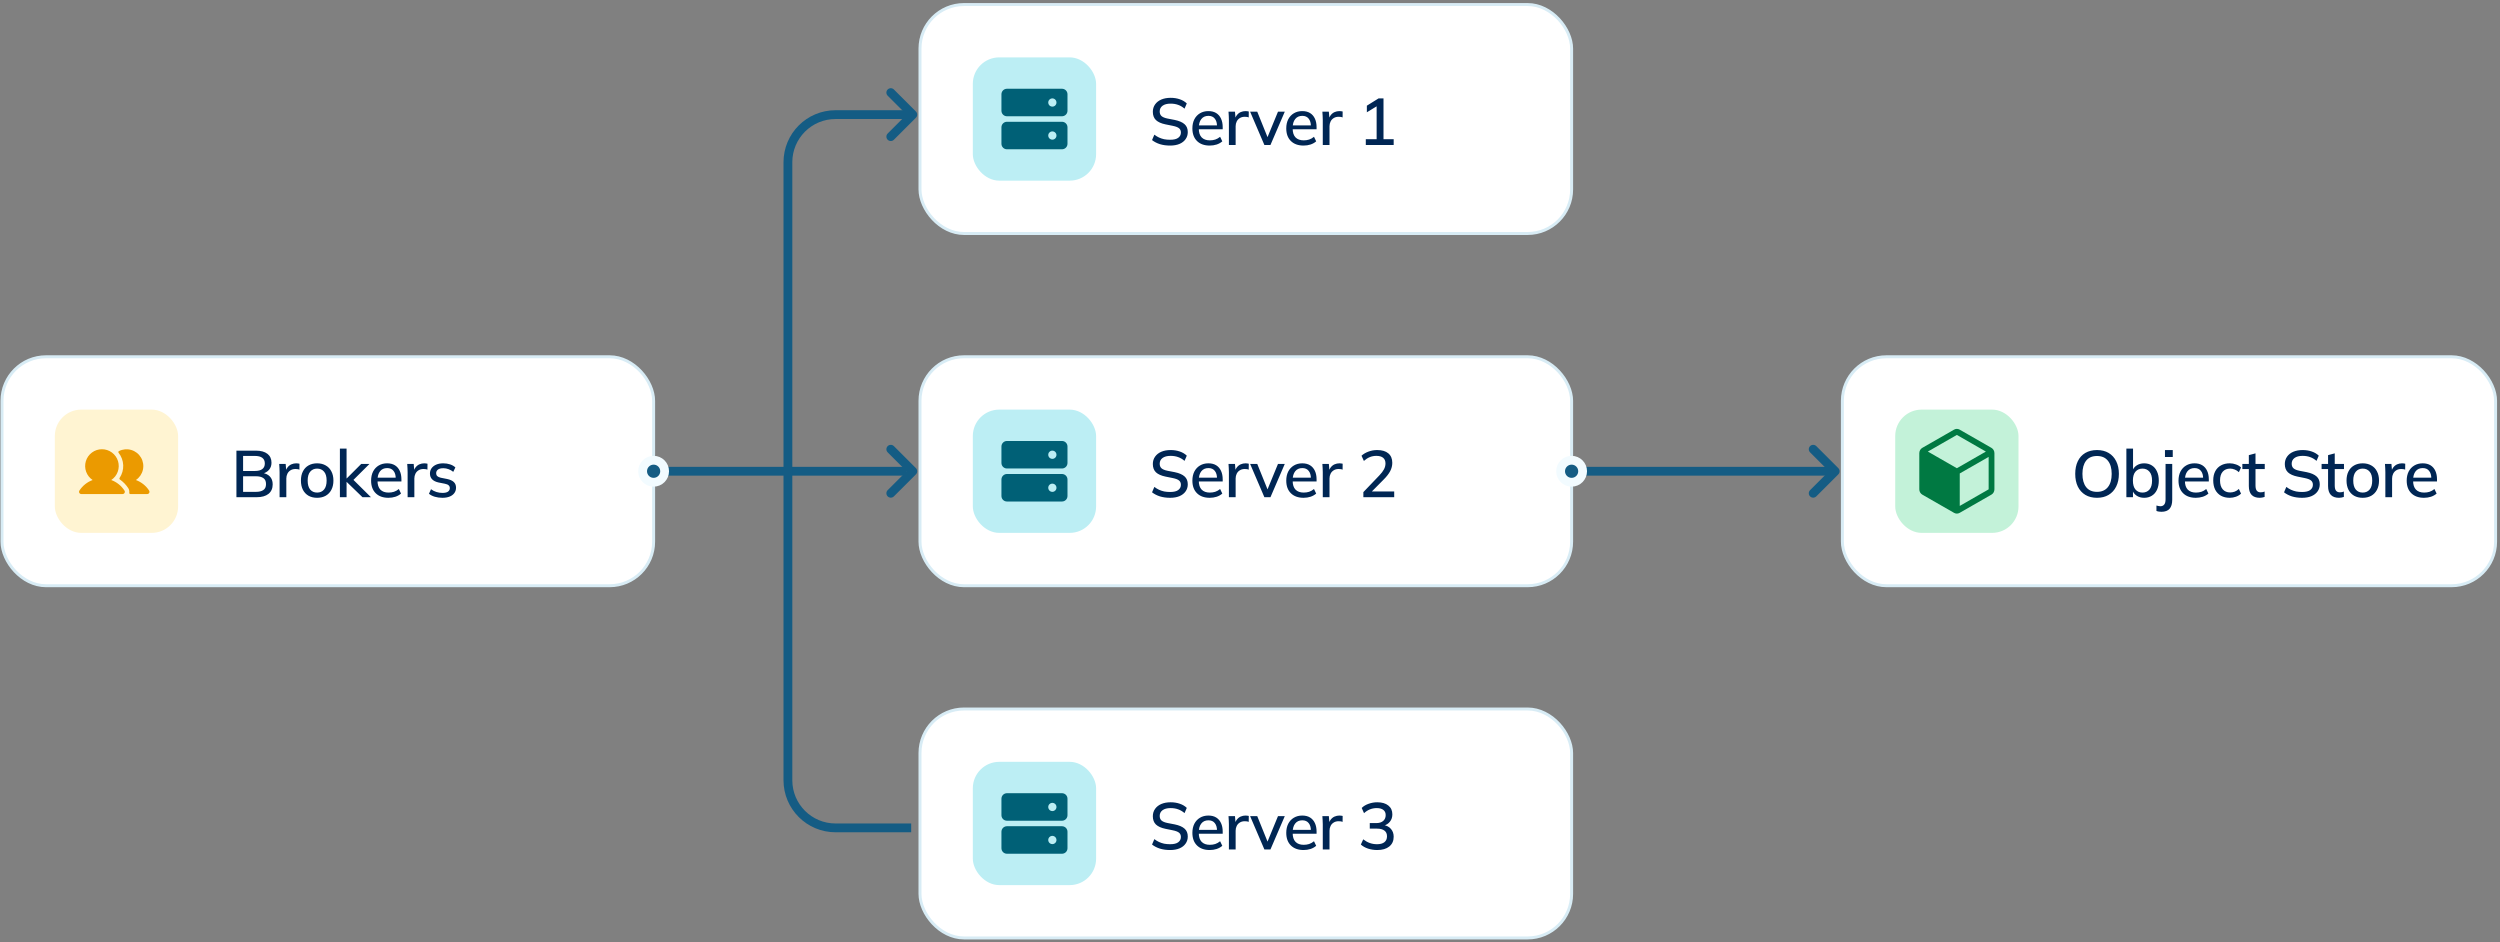
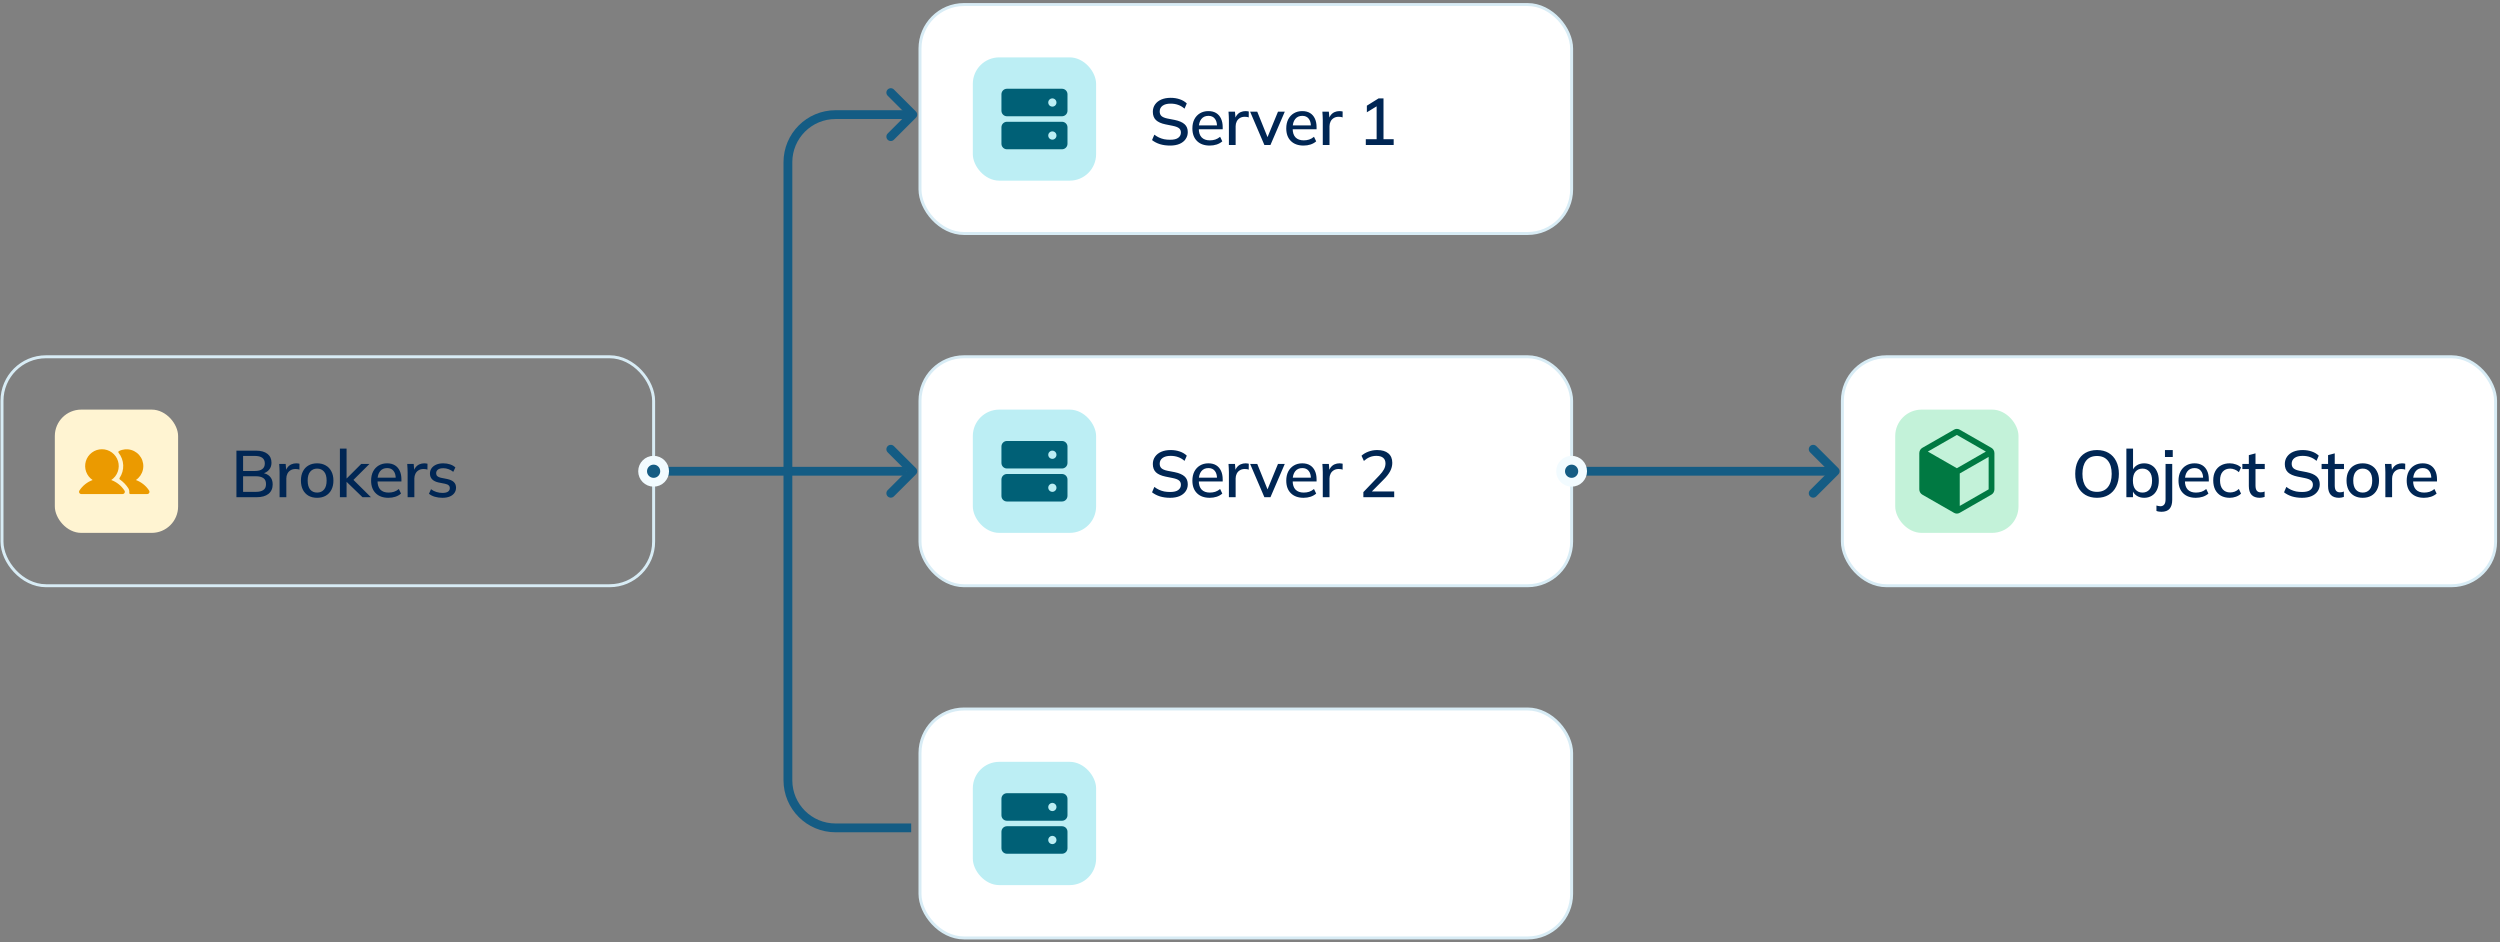
<svg xmlns="http://www.w3.org/2000/svg" width="626" height="236" viewBox="0 0 626 236" fill="none">
  <rect x="0" y="0" width="626" height="236" fill="#808080" stroke="none" />
  <path d="M163.115 118H227.058" stroke="#145C84" stroke-width="2.205" />
  <path d="M393.532 118L458.578 118" stroke="#145C84" stroke-width="2.205" />
-   <rect x="0.5" y="89.335" width="163.166" height="57.329" rx="11.025" fill="white" />
  <rect x="0.5" y="89.335" width="163.166" height="57.329" rx="11.025" stroke="#D8ECF5" stroke-width="0.745" />
  <rect x="13.729" y="102.565" width="30.869" height="30.869" rx="6.615" fill="#FFF4D2" />
  <path d="M31.169 122.841C31.224 122.926 31.256 123.024 31.26 123.125C31.264 123.226 31.241 123.326 31.193 123.415C31.145 123.504 31.073 123.578 30.986 123.629C30.9 123.681 30.8 123.708 30.699 123.709H20.354C20.253 123.708 20.154 123.681 20.067 123.629C19.98 123.578 19.909 123.504 19.861 123.415C19.813 123.326 19.789 123.226 19.793 123.125C19.798 123.024 19.829 122.926 19.884 122.841C20.674 121.626 21.835 120.698 23.195 120.197C22.443 119.696 21.872 118.967 21.567 118.117C21.262 117.267 21.238 116.341 21.5 115.477C21.761 114.612 22.294 113.855 23.019 113.317C23.744 112.778 24.623 112.488 25.527 112.488C26.43 112.488 27.309 112.778 28.034 113.317C28.759 113.855 29.292 114.612 29.554 115.477C29.815 116.341 29.791 117.267 29.486 118.117C29.181 118.967 28.61 119.696 27.858 120.197C29.218 120.698 30.38 121.626 31.169 122.841ZM37.334 122.831C36.544 121.62 35.385 120.697 34.029 120.197C34.916 119.599 35.543 118.685 35.78 117.642C36.018 116.599 35.849 115.504 35.308 114.58C34.767 113.657 33.895 112.975 32.868 112.672C31.842 112.369 30.738 112.469 29.783 112.951C29.746 112.97 29.715 112.997 29.689 113.029C29.664 113.062 29.647 113.1 29.638 113.14C29.629 113.18 29.629 113.222 29.638 113.262C29.647 113.302 29.665 113.34 29.69 113.372C30.4 114.258 30.808 115.349 30.854 116.484C30.9 117.618 30.581 118.738 29.944 119.679C29.903 119.74 29.888 119.815 29.902 119.888C29.916 119.961 29.958 120.025 30.019 120.066C30.849 120.646 31.56 121.38 32.112 122.228C32.335 122.569 32.426 122.98 32.368 123.383C32.362 123.423 32.364 123.464 32.375 123.503C32.386 123.543 32.405 123.579 32.432 123.61C32.458 123.641 32.491 123.666 32.528 123.683C32.565 123.7 32.605 123.709 32.645 123.709H36.873C36.997 123.709 37.117 123.668 37.215 123.593C37.313 123.517 37.384 123.412 37.416 123.293C37.435 123.214 37.438 123.133 37.424 123.053C37.41 122.973 37.379 122.898 37.334 122.831Z" fill="#EB9A00" />
  <path d="M59.201 124.5V112.841H64.063C65.32 112.841 66.285 113.106 66.957 113.635C67.641 114.164 67.982 114.908 67.982 115.867C67.982 116.584 67.767 117.185 67.337 117.67C66.907 118.155 66.318 118.48 65.568 118.646V118.398C66.428 118.508 67.095 118.811 67.569 119.307C68.043 119.803 68.28 120.459 68.28 121.275C68.28 122.311 67.927 123.111 67.222 123.673C66.527 124.224 65.546 124.5 64.278 124.5H59.201ZM60.871 123.16H64.096C64.879 123.16 65.491 123.011 65.932 122.714C66.384 122.416 66.61 121.914 66.61 121.209C66.61 120.503 66.384 120.002 65.932 119.704C65.491 119.406 64.879 119.257 64.096 119.257H60.871V123.16ZM60.871 117.935H63.798C64.636 117.935 65.265 117.775 65.684 117.455C66.103 117.135 66.312 116.667 66.312 116.049C66.312 115.432 66.103 114.963 65.684 114.644C65.265 114.324 64.636 114.164 63.798 114.164H60.871V117.935ZM70.009 124.5V118.232C70.009 117.89 69.998 117.549 69.976 117.207C69.965 116.854 69.943 116.507 69.91 116.165H71.531L71.713 118.315H71.448C71.558 117.797 71.746 117.367 72.01 117.025C72.275 116.683 72.595 116.43 72.969 116.264C73.355 116.099 73.758 116.016 74.177 116.016C74.353 116.016 74.502 116.027 74.623 116.049C74.745 116.06 74.866 116.082 74.987 116.115L74.971 117.604C74.783 117.527 74.618 117.483 74.474 117.471C74.342 117.449 74.177 117.438 73.978 117.438C73.493 117.438 73.08 117.549 72.738 117.769C72.396 117.979 72.137 118.265 71.961 118.629C71.784 118.993 71.696 119.384 71.696 119.803V124.5H70.009ZM79.404 124.649C78.578 124.649 77.861 124.478 77.254 124.136C76.648 123.783 76.18 123.287 75.849 122.648C75.518 121.997 75.353 121.225 75.353 120.332C75.353 119.439 75.518 118.673 75.849 118.034C76.18 117.383 76.648 116.887 77.254 116.545C77.861 116.193 78.578 116.016 79.404 116.016C80.231 116.016 80.948 116.193 81.554 116.545C82.172 116.887 82.646 117.383 82.976 118.034C83.318 118.673 83.489 119.439 83.489 120.332C83.489 121.225 83.318 121.997 82.976 122.648C82.646 123.287 82.172 123.783 81.554 124.136C80.948 124.478 80.231 124.649 79.404 124.649ZM79.404 123.342C80.132 123.342 80.711 123.089 81.141 122.581C81.571 122.074 81.786 121.325 81.786 120.332C81.786 119.34 81.571 118.596 81.141 118.1C80.711 117.593 80.132 117.339 79.404 117.339C78.688 117.339 78.115 117.593 77.684 118.1C77.254 118.596 77.04 119.34 77.04 120.332C77.04 121.325 77.249 122.074 77.668 122.581C78.098 123.089 78.677 123.342 79.404 123.342ZM85.111 124.5V112.328H86.781V119.803H86.814L90.452 116.165H92.519L88.12 120.547L88.137 119.803L92.883 124.5H90.766L86.814 120.68H86.781V124.5H85.111ZM97.257 124.649C95.912 124.649 94.853 124.268 94.082 123.508C93.31 122.747 92.924 121.694 92.924 120.349C92.924 119.478 93.09 118.717 93.42 118.067C93.762 117.416 94.231 116.915 94.826 116.562C95.432 116.198 96.132 116.016 96.926 116.016C97.709 116.016 98.365 116.182 98.894 116.512C99.423 116.843 99.826 117.312 100.101 117.918C100.377 118.513 100.515 119.219 100.515 120.035V120.564H94.231V119.605H99.374L99.092 119.82C99.092 118.993 98.905 118.353 98.53 117.901C98.166 117.438 97.637 117.207 96.943 117.207C96.171 117.207 95.576 117.477 95.157 118.017C94.738 118.546 94.528 119.28 94.528 120.217V120.382C94.528 121.363 94.765 122.102 95.239 122.598C95.724 123.094 96.408 123.342 97.29 123.342C97.775 123.342 98.227 123.276 98.646 123.144C99.076 123 99.484 122.769 99.87 122.449L100.415 123.59C100.03 123.932 99.561 124.197 99.01 124.384C98.459 124.56 97.874 124.649 97.257 124.649ZM102.067 124.5V118.232C102.067 117.89 102.056 117.549 102.034 117.207C102.023 116.854 102.001 116.507 101.968 116.165H103.589L103.771 118.315H103.506C103.616 117.797 103.804 117.367 104.068 117.025C104.333 116.683 104.653 116.43 105.028 116.264C105.413 116.099 105.816 116.016 106.235 116.016C106.411 116.016 106.56 116.027 106.681 116.049C106.803 116.06 106.924 116.082 107.045 116.115L107.029 117.604C106.841 117.527 106.676 117.483 106.532 117.471C106.4 117.449 106.235 117.438 106.036 117.438C105.551 117.438 105.138 117.549 104.796 117.769C104.454 117.979 104.195 118.265 104.019 118.629C103.842 118.993 103.754 119.384 103.754 119.803V124.5H102.067ZM110.784 124.649C110.089 124.649 109.45 124.56 108.865 124.384C108.281 124.208 107.796 123.96 107.41 123.64L107.923 122.499C108.331 122.807 108.783 123.039 109.279 123.193C109.775 123.348 110.282 123.425 110.8 123.425C111.407 123.425 111.864 123.32 112.173 123.111C112.481 122.89 112.636 122.592 112.636 122.218C112.636 121.931 112.537 121.699 112.338 121.523C112.151 121.347 111.837 121.214 111.396 121.126L109.808 120.812C109.102 120.658 108.568 120.393 108.204 120.018C107.84 119.643 107.658 119.164 107.658 118.579C107.658 118.083 107.79 117.642 108.055 117.257C108.331 116.871 108.717 116.567 109.213 116.347C109.72 116.126 110.31 116.016 110.982 116.016C111.599 116.016 112.173 116.104 112.702 116.281C113.231 116.457 113.672 116.711 114.025 117.042L113.496 118.15C113.154 117.863 112.768 117.642 112.338 117.488C111.908 117.323 111.473 117.24 111.032 117.24C110.414 117.24 109.957 117.356 109.659 117.587C109.361 117.819 109.213 118.122 109.213 118.497C109.213 118.783 109.301 119.02 109.477 119.208C109.665 119.384 109.957 119.522 110.354 119.621L111.941 119.936C112.691 120.09 113.253 120.343 113.628 120.696C114.003 121.049 114.19 121.523 114.19 122.118C114.19 122.637 114.047 123.089 113.76 123.474C113.474 123.86 113.077 124.152 112.57 124.351C112.063 124.549 111.467 124.649 110.784 124.649Z" fill="#002654" />
  <circle cx="163.666" cy="118" r="2.756" fill="#145C84" stroke="#F2FBFF" stroke-width="2.205" />
  <rect x="230.366" y="89.335" width="163.166" height="57.329" rx="11.025" fill="white" />
  <rect x="230.366" y="89.335" width="163.166" height="57.329" rx="11.025" stroke="#D8ECF5" stroke-width="0.745" />
  <rect x="243.595" y="102.565" width="30.869" height="30.869" rx="6.615" fill="#BCEEF4" />
  <path d="M265.92 110.42H252.139C251.774 110.42 251.423 110.566 251.165 110.824C250.906 111.082 250.761 111.433 250.761 111.799V115.933C250.761 116.298 250.906 116.649 251.165 116.907C251.423 117.166 251.774 117.311 252.139 117.311H265.92C266.286 117.311 266.636 117.166 266.895 116.907C267.153 116.649 267.298 116.298 267.298 115.933V111.799C267.298 111.433 267.153 111.082 266.895 110.824C266.636 110.566 266.286 110.42 265.92 110.42ZM263.509 114.899C263.304 114.899 263.104 114.839 262.934 114.725C262.764 114.611 262.632 114.45 262.554 114.261C262.475 114.072 262.455 113.864 262.495 113.664C262.535 113.464 262.633 113.279 262.778 113.135C262.922 112.99 263.106 112.892 263.307 112.852C263.507 112.812 263.715 112.833 263.904 112.911C264.093 112.989 264.254 113.121 264.368 113.291C264.482 113.461 264.542 113.661 264.542 113.866C264.542 114.14 264.433 114.403 264.239 114.596C264.046 114.79 263.783 114.899 263.509 114.899Z" fill="#006076" />
  <path d="M265.92 118.689H252.139C251.774 118.689 251.423 118.834 251.165 119.093C250.906 119.351 250.761 119.702 250.761 120.067V124.201C250.761 124.567 250.906 124.917 251.165 125.176C251.423 125.434 251.774 125.579 252.139 125.579H265.92C266.286 125.579 266.636 125.434 266.895 125.176C267.153 124.917 267.298 124.567 267.298 124.201V120.067C267.298 119.702 267.153 119.351 266.895 119.093C266.636 118.834 266.286 118.689 265.92 118.689ZM263.509 123.168C263.304 123.168 263.104 123.107 262.934 122.994C262.764 122.88 262.632 122.719 262.554 122.53C262.475 122.341 262.455 122.133 262.495 121.933C262.535 121.732 262.633 121.548 262.778 121.403C262.922 121.259 263.106 121.16 263.307 121.12C263.507 121.081 263.715 121.101 263.904 121.179C264.093 121.258 264.254 121.39 264.368 121.56C264.482 121.73 264.542 121.93 264.542 122.134C264.542 122.408 264.433 122.671 264.239 122.865C264.046 123.059 263.783 123.168 263.509 123.168Z" fill="#006076" />
  <path d="M293.003 124.649C292.066 124.649 291.217 124.533 290.456 124.301C289.695 124.059 289.034 123.717 288.472 123.276L289.05 121.92C289.425 122.207 289.811 122.444 290.208 122.631C290.616 122.818 291.046 122.962 291.498 123.061C291.961 123.149 292.463 123.193 293.003 123.193C293.929 123.193 294.607 123.028 295.037 122.697C295.478 122.366 295.698 121.931 295.698 121.391C295.698 120.928 295.544 120.569 295.235 120.316C294.938 120.062 294.408 119.858 293.648 119.704L291.845 119.34C290.776 119.12 289.976 118.761 289.447 118.265C288.929 117.758 288.67 117.069 288.67 116.198C288.67 115.493 288.857 114.875 289.232 114.346C289.607 113.817 290.125 113.409 290.787 113.122C291.459 112.836 292.242 112.692 293.135 112.692C293.962 112.692 294.723 112.814 295.417 113.056C296.112 113.288 296.696 113.635 297.17 114.098L296.608 115.404C296.112 114.974 295.583 114.66 295.02 114.462C294.458 114.252 293.819 114.148 293.102 114.148C292.253 114.148 291.586 114.324 291.101 114.677C290.627 115.03 290.39 115.509 290.39 116.115C290.39 116.601 290.539 116.981 290.836 117.257C291.145 117.532 291.652 117.742 292.358 117.885L294.16 118.232C295.274 118.464 296.095 118.822 296.624 119.307C297.154 119.781 297.418 120.437 297.418 121.275C297.418 121.948 297.236 122.537 296.872 123.044C296.52 123.552 296.012 123.949 295.351 124.235C294.69 124.511 293.907 124.649 293.003 124.649ZM302.905 124.649C301.56 124.649 300.502 124.268 299.73 123.508C298.959 122.747 298.573 121.694 298.573 120.349C298.573 119.478 298.738 118.717 299.069 118.067C299.411 117.416 299.879 116.915 300.474 116.562C301.081 116.198 301.781 116.016 302.575 116.016C303.357 116.016 304.013 116.182 304.543 116.512C305.072 116.843 305.474 117.312 305.75 117.918C306.025 118.513 306.163 119.219 306.163 120.035V120.564H299.879V119.605H305.022L304.741 119.82C304.741 118.993 304.554 118.353 304.179 117.901C303.815 117.438 303.286 117.207 302.591 117.207C301.819 117.207 301.224 117.477 300.805 118.017C300.386 118.546 300.177 119.28 300.177 120.217V120.382C300.177 121.363 300.414 122.102 300.888 122.598C301.373 123.094 302.056 123.342 302.938 123.342C303.424 123.342 303.876 123.276 304.294 123.144C304.724 123 305.132 122.769 305.518 122.449L306.064 123.59C305.678 123.932 305.21 124.197 304.658 124.384C304.107 124.56 303.523 124.649 302.905 124.649ZM307.716 124.5V118.232C307.716 117.89 307.705 117.549 307.683 117.207C307.672 116.854 307.65 116.507 307.617 116.165H309.237L309.419 118.315H309.155C309.265 117.797 309.452 117.367 309.717 117.025C309.982 116.683 310.301 116.43 310.676 116.264C311.062 116.099 311.464 116.016 311.883 116.016C312.06 116.016 312.209 116.027 312.33 116.049C312.451 116.06 312.572 116.082 312.694 116.115L312.677 117.604C312.49 117.527 312.324 117.483 312.181 117.471C312.049 117.449 311.883 117.438 311.685 117.438C311.2 117.438 310.786 117.549 310.445 117.769C310.103 117.979 309.844 118.265 309.667 118.629C309.491 118.993 309.403 119.384 309.403 119.803V124.5H307.716ZM316.6 124.5L313.028 116.165H314.814L317.625 123.127H317.146L320.007 116.165H321.71L318.122 124.5H316.6ZM326.412 124.649C325.067 124.649 324.009 124.268 323.237 123.508C322.465 122.747 322.079 121.694 322.079 120.349C322.079 119.478 322.245 118.717 322.575 118.067C322.917 117.416 323.386 116.915 323.981 116.562C324.587 116.198 325.287 116.016 326.081 116.016C326.864 116.016 327.52 116.182 328.049 116.512C328.578 116.843 328.981 117.312 329.256 117.918C329.532 118.513 329.67 119.219 329.67 120.035V120.564H323.386V119.605H328.529L328.248 119.82C328.248 118.993 328.06 118.353 327.685 117.901C327.321 117.438 326.792 117.207 326.098 117.207C325.326 117.207 324.731 117.477 324.312 118.017C323.893 118.546 323.683 119.28 323.683 120.217V120.382C323.683 121.363 323.92 122.102 324.394 122.598C324.88 123.094 325.563 123.342 326.445 123.342C326.93 123.342 327.382 123.276 327.801 123.144C328.231 123 328.639 122.769 329.025 122.449L329.571 123.59C329.185 123.932 328.716 124.197 328.165 124.384C327.614 124.56 327.029 124.649 326.412 124.649ZM331.223 124.5V118.232C331.223 117.89 331.212 117.549 331.189 117.207C331.178 116.854 331.156 116.507 331.123 116.165H332.744L332.926 118.315H332.661C332.772 117.797 332.959 117.367 333.224 117.025C333.488 116.683 333.808 116.43 334.183 116.264C334.569 116.099 334.971 116.016 335.39 116.016C335.566 116.016 335.715 116.027 335.836 116.049C335.958 116.06 336.079 116.082 336.2 116.115L336.184 117.604C335.996 117.527 335.831 117.483 335.688 117.471C335.555 117.449 335.39 117.438 335.191 117.438C334.706 117.438 334.293 117.549 333.951 117.769C333.609 117.979 333.35 118.265 333.174 118.629C332.998 118.993 332.909 119.384 332.909 119.803V124.5H331.223ZM341.386 124.5V123.226L345.388 119.043C345.906 118.502 346.292 117.995 346.545 117.521C346.799 117.047 346.925 116.556 346.925 116.049C346.925 115.421 346.727 114.947 346.33 114.627C345.944 114.307 345.382 114.148 344.643 114.148C344.059 114.148 343.508 114.252 342.99 114.462C342.482 114.671 341.992 114.991 341.518 115.421L340.922 114.114C341.386 113.684 341.959 113.343 342.642 113.089C343.337 112.825 344.07 112.692 344.842 112.692C346.055 112.692 346.986 112.968 347.637 113.519C348.298 114.07 348.629 114.859 348.629 115.884C348.629 116.612 348.452 117.312 348.1 117.984C347.747 118.646 347.218 119.329 346.512 120.035L343.056 123.524V123.061H349.108V124.5H341.386Z" fill="#002654" />
  <circle cx="393.532" cy="118" r="2.756" fill="#145C84" stroke="#F2FBFF" stroke-width="2.205" />
  <rect x="230.366" y="1.138" width="163.166" height="57.329" rx="11.025" fill="white" />
  <rect x="230.366" y="1.138" width="163.166" height="57.329" rx="11.025" stroke="#D8ECF5" stroke-width="0.745" />
  <rect x="243.595" y="14.367" width="30.869" height="30.869" rx="6.615" fill="#BCEEF4" />
  <path d="M265.92 22.223H252.139C251.774 22.223 251.423 22.368 251.165 22.626C250.906 22.885 250.761 23.235 250.761 23.601V27.735C250.761 28.101 250.906 28.451 251.165 28.709C251.423 28.968 251.774 29.113 252.139 29.113H265.92C266.286 29.113 266.636 28.968 266.895 28.709C267.153 28.451 267.298 28.101 267.298 27.735V23.601C267.298 23.235 267.153 22.885 266.895 22.626C266.636 22.368 266.286 22.223 265.92 22.223ZM263.509 26.701C263.304 26.701 263.104 26.641 262.934 26.527C262.764 26.414 262.632 26.252 262.554 26.063C262.475 25.875 262.455 25.667 262.495 25.466C262.535 25.266 262.633 25.082 262.778 24.937C262.922 24.793 263.106 24.694 263.307 24.654C263.507 24.614 263.715 24.635 263.904 24.713C264.093 24.791 264.254 24.924 264.368 25.094C264.482 25.264 264.542 25.463 264.542 25.668C264.542 25.942 264.433 26.205 264.239 26.399C264.046 26.593 263.783 26.701 263.509 26.701Z" fill="#006076" />
  <path d="M265.92 30.491H252.139C251.774 30.491 251.423 30.636 251.165 30.895C250.906 31.153 250.761 31.504 250.761 31.869V36.004C250.761 36.369 250.906 36.72 251.165 36.978C251.423 37.236 251.774 37.382 252.139 37.382H265.92C266.286 37.382 266.636 37.236 266.895 36.978C267.153 36.72 267.298 36.369 267.298 36.004V31.869C267.298 31.504 267.153 31.153 266.895 30.895C266.636 30.636 266.286 30.491 265.92 30.491ZM263.509 34.97C263.304 34.97 263.104 34.909 262.934 34.796C262.764 34.682 262.632 34.521 262.554 34.332C262.475 34.143 262.455 33.935 262.495 33.735C262.535 33.534 262.633 33.35 262.778 33.206C262.922 33.061 263.106 32.963 263.307 32.923C263.507 32.883 263.715 32.903 263.904 32.981C264.093 33.06 264.254 33.192 264.368 33.362C264.482 33.532 264.542 33.732 264.542 33.936C264.542 34.211 264.433 34.474 264.239 34.667C264.046 34.861 263.783 34.97 263.509 34.97Z" fill="#006076" />
  <path d="M293.003 36.451C292.066 36.451 291.217 36.335 290.456 36.104C289.695 35.861 289.034 35.519 288.472 35.078L289.05 33.722C289.425 34.009 289.811 34.246 290.208 34.433C290.616 34.621 291.046 34.764 291.498 34.863C291.961 34.952 292.463 34.996 293.003 34.996C293.929 34.996 294.607 34.83 295.037 34.499C295.478 34.169 295.698 33.733 295.698 33.193C295.698 32.73 295.544 32.372 295.235 32.118C294.938 31.864 294.408 31.661 293.648 31.506L291.845 31.142C290.776 30.922 289.976 30.564 289.447 30.067C288.929 29.56 288.67 28.871 288.67 28C288.67 27.295 288.857 26.677 289.232 26.148C289.607 25.619 290.125 25.211 290.787 24.924C291.459 24.638 292.242 24.494 293.135 24.494C293.962 24.494 294.723 24.616 295.417 24.858C296.112 25.09 296.696 25.437 297.17 25.9L296.608 27.207C296.112 26.777 295.583 26.462 295.02 26.264C294.458 26.055 293.819 25.95 293.102 25.95C292.253 25.95 291.586 26.126 291.101 26.479C290.627 26.832 290.39 27.311 290.39 27.918C290.39 28.403 290.539 28.783 290.836 29.059C291.145 29.334 291.652 29.544 292.358 29.687L294.16 30.034C295.274 30.266 296.095 30.624 296.624 31.109C297.154 31.583 297.418 32.239 297.418 33.077C297.418 33.75 297.236 34.34 296.872 34.847C296.52 35.354 296.012 35.751 295.351 36.037C294.69 36.313 293.907 36.451 293.003 36.451ZM302.905 36.451C301.56 36.451 300.502 36.071 299.73 35.31C298.959 34.549 298.573 33.496 298.573 32.151C298.573 31.28 298.738 30.52 299.069 29.869C299.411 29.219 299.879 28.717 300.474 28.364C301.081 28 301.781 27.819 302.575 27.819C303.357 27.819 304.013 27.984 304.543 28.315C305.072 28.645 305.474 29.114 305.75 29.72C306.025 30.316 306.163 31.021 306.163 31.837V32.366H299.879V31.407H305.022L304.741 31.622C304.741 30.795 304.554 30.156 304.179 29.704C303.815 29.241 303.286 29.009 302.591 29.009C301.819 29.009 301.224 29.279 300.805 29.82C300.386 30.349 300.177 31.082 300.177 32.019V32.184C300.177 33.166 300.414 33.904 300.888 34.4C301.373 34.896 302.056 35.144 302.938 35.144C303.424 35.144 303.876 35.078 304.294 34.946C304.724 34.803 305.132 34.571 305.518 34.251L306.064 35.392C305.678 35.734 305.21 35.999 304.658 36.186C304.107 36.363 303.523 36.451 302.905 36.451ZM307.716 36.302V30.034C307.716 29.693 307.705 29.351 307.683 29.009C307.672 28.656 307.65 28.309 307.617 27.967H309.237L309.419 30.117H309.155C309.265 29.599 309.452 29.169 309.717 28.827C309.982 28.485 310.301 28.232 310.676 28.067C311.062 27.901 311.464 27.819 311.883 27.819C312.06 27.819 312.209 27.829 312.33 27.852C312.451 27.863 312.572 27.885 312.694 27.918L312.677 29.406C312.49 29.329 312.324 29.285 312.181 29.274C312.049 29.252 311.883 29.241 311.685 29.241C311.2 29.241 310.786 29.351 310.445 29.571C310.103 29.781 309.844 30.067 309.667 30.431C309.491 30.795 309.403 31.186 309.403 31.605V36.302H307.716ZM316.6 36.302L313.028 27.967H314.814L317.625 34.929H317.146L320.007 27.967H321.71L318.122 36.302H316.6ZM326.412 36.451C325.067 36.451 324.009 36.071 323.237 35.31C322.465 34.549 322.079 33.496 322.079 32.151C322.079 31.28 322.245 30.52 322.575 29.869C322.917 29.219 323.386 28.717 323.981 28.364C324.587 28 325.287 27.819 326.081 27.819C326.864 27.819 327.52 27.984 328.049 28.315C328.578 28.645 328.981 29.114 329.256 29.72C329.532 30.316 329.67 31.021 329.67 31.837V32.366H323.386V31.407H328.529L328.248 31.622C328.248 30.795 328.06 30.156 327.685 29.704C327.321 29.241 326.792 29.009 326.098 29.009C325.326 29.009 324.731 29.279 324.312 29.82C323.893 30.349 323.683 31.082 323.683 32.019V32.184C323.683 33.166 323.92 33.904 324.394 34.4C324.88 34.896 325.563 35.144 326.445 35.144C326.93 35.144 327.382 35.078 327.801 34.946C328.231 34.803 328.639 34.571 329.025 34.251L329.571 35.392C329.185 35.734 328.716 35.999 328.165 36.186C327.614 36.363 327.029 36.451 326.412 36.451ZM331.223 36.302V30.034C331.223 29.693 331.212 29.351 331.189 29.009C331.178 28.656 331.156 28.309 331.123 27.967H332.744L332.926 30.117H332.661C332.772 29.599 332.959 29.169 333.224 28.827C333.488 28.485 333.808 28.232 334.183 28.067C334.569 27.901 334.971 27.819 335.39 27.819C335.566 27.819 335.715 27.829 335.836 27.852C335.958 27.863 336.079 27.885 336.2 27.918L336.184 29.406C335.996 29.329 335.831 29.285 335.688 29.274C335.555 29.252 335.39 29.241 335.191 29.241C334.706 29.241 334.293 29.351 333.951 29.571C333.609 29.781 333.35 30.067 333.174 30.431C332.998 30.795 332.909 31.186 332.909 31.605V36.302H331.223ZM341.997 36.302V34.863H344.709V26.099H345.569L342.262 28.116V26.462L345.189 24.643H346.429V34.863H348.976V36.302H341.997Z" fill="#002654" />
  <rect x="230.366" y="177.533" width="163.166" height="57.329" rx="11.025" fill="white" />
  <rect x="230.366" y="177.533" width="163.166" height="57.329" rx="11.025" stroke="#D8ECF5" stroke-width="0.745" />
  <rect x="243.595" y="190.763" width="30.869" height="30.869" rx="6.615" fill="#BCEEF4" />
  <path d="M265.92 198.618H252.139C251.774 198.618 251.423 198.764 251.165 199.022C250.906 199.28 250.761 199.631 250.761 199.997V204.131C250.761 204.496 250.906 204.847 251.165 205.105C251.423 205.364 251.774 205.509 252.139 205.509H265.92C266.286 205.509 266.636 205.364 266.895 205.105C267.153 204.847 267.298 204.496 267.298 204.131V199.997C267.298 199.631 267.153 199.28 266.895 199.022C266.636 198.764 266.286 198.618 265.92 198.618ZM263.509 203.097C263.304 203.097 263.104 203.037 262.934 202.923C262.764 202.809 262.632 202.648 262.554 202.459C262.475 202.27 262.455 202.062 262.495 201.862C262.535 201.662 262.633 201.477 262.778 201.333C262.922 201.188 263.106 201.09 263.307 201.05C263.507 201.01 263.715 201.031 263.904 201.109C264.093 201.187 264.254 201.319 264.368 201.489C264.482 201.659 264.542 201.859 264.542 202.064C264.542 202.338 264.433 202.601 264.239 202.794C264.046 202.988 263.783 203.097 263.509 203.097Z" fill="#006076" />
  <path d="M265.92 206.887H252.139C251.774 206.887 251.423 207.032 251.165 207.291C250.906 207.549 250.761 207.9 250.761 208.265V212.399C250.761 212.765 250.906 213.115 251.165 213.374C251.423 213.632 251.774 213.777 252.139 213.777H265.92C266.286 213.777 266.636 213.632 266.895 213.374C267.153 213.115 267.298 212.765 267.298 212.399V208.265C267.298 207.9 267.153 207.549 266.895 207.291C266.636 207.032 266.286 206.887 265.92 206.887ZM263.509 211.366C263.304 211.366 263.104 211.305 262.934 211.192C262.764 211.078 262.632 210.917 262.554 210.728C262.475 210.539 262.455 210.331 262.495 210.131C262.535 209.93 262.633 209.746 262.778 209.601C262.922 209.457 263.106 209.358 263.307 209.318C263.507 209.279 263.715 209.299 263.904 209.377C264.093 209.456 264.254 209.588 264.368 209.758C264.482 209.928 264.542 210.128 264.542 210.332C264.542 210.606 264.433 210.869 264.239 211.063C264.046 211.257 263.783 211.366 263.509 211.366Z" fill="#006076" />
-   <path d="M293.003 212.847C292.066 212.847 291.217 212.731 290.456 212.499C289.695 212.257 289.034 211.915 288.472 211.474L289.05 210.118C289.425 210.405 289.811 210.642 290.208 210.829C290.616 211.016 291.046 211.16 291.498 211.259C291.961 211.347 292.463 211.391 293.003 211.391C293.929 211.391 294.607 211.226 295.037 210.895C295.478 210.564 295.698 210.129 295.698 209.589C295.698 209.126 295.544 208.767 295.235 208.514C294.938 208.26 294.408 208.056 293.648 207.902L291.845 207.538C290.776 207.318 289.976 206.959 289.447 206.463C288.929 205.956 288.67 205.267 288.67 204.396C288.67 203.691 288.857 203.073 289.232 202.544C289.607 202.015 290.125 201.607 290.787 201.32C291.459 201.034 292.242 200.89 293.135 200.89C293.962 200.89 294.723 201.012 295.417 201.254C296.112 201.486 296.696 201.833 297.17 202.296L296.608 203.602C296.112 203.172 295.583 202.858 295.02 202.66C294.458 202.45 293.819 202.346 293.102 202.346C292.253 202.346 291.586 202.522 291.101 202.875C290.627 203.228 290.39 203.707 290.39 204.313C290.39 204.799 290.539 205.179 290.836 205.455C291.145 205.73 291.652 205.94 292.358 206.083L294.16 206.43C295.274 206.662 296.095 207.02 296.624 207.505C297.154 207.979 297.418 208.635 297.418 209.473C297.418 210.146 297.236 210.735 296.872 211.242C296.52 211.75 296.012 212.147 295.351 212.433C294.69 212.709 293.907 212.847 293.003 212.847ZM302.905 212.847C301.56 212.847 300.502 212.466 299.73 211.706C298.959 210.945 298.573 209.892 298.573 208.547C298.573 207.676 298.738 206.915 299.069 206.265C299.411 205.614 299.879 205.113 300.474 204.76C301.081 204.396 301.781 204.214 302.575 204.214C303.357 204.214 304.013 204.38 304.543 204.71C305.072 205.041 305.474 205.51 305.75 206.116C306.025 206.711 306.163 207.417 306.163 208.233V208.762H299.879V207.803H305.022L304.741 208.018C304.741 207.191 304.554 206.551 304.179 206.099C303.815 205.636 303.286 205.405 302.591 205.405C301.819 205.405 301.224 205.675 300.805 206.215C300.386 206.744 300.177 207.478 300.177 208.415V208.58C300.177 209.561 300.414 210.3 300.888 210.796C301.373 211.292 302.056 211.54 302.938 211.54C303.424 211.54 303.876 211.474 304.294 211.342C304.724 211.198 305.132 210.967 305.518 210.647L306.064 211.788C305.678 212.13 305.21 212.395 304.658 212.582C304.107 212.758 303.523 212.847 302.905 212.847ZM307.716 212.698V206.43C307.716 206.088 307.705 205.747 307.683 205.405C307.672 205.052 307.65 204.705 307.617 204.363H309.237L309.419 206.513H309.155C309.265 205.995 309.452 205.565 309.717 205.223C309.982 204.881 310.301 204.628 310.676 204.462C311.062 204.297 311.464 204.214 311.883 204.214C312.06 204.214 312.209 204.225 312.33 204.247C312.451 204.258 312.572 204.28 312.694 204.313L312.677 205.802C312.49 205.725 312.324 205.681 312.181 205.669C312.049 205.647 311.883 205.636 311.685 205.636C311.2 205.636 310.786 205.747 310.445 205.967C310.103 206.177 309.844 206.463 309.667 206.827C309.491 207.191 309.403 207.582 309.403 208.001V212.698H307.716ZM316.6 212.698L313.028 204.363H314.814L317.625 211.325H317.146L320.007 204.363H321.71L318.122 212.698H316.6ZM326.412 212.847C325.067 212.847 324.009 212.466 323.237 211.706C322.465 210.945 322.079 209.892 322.079 208.547C322.079 207.676 322.245 206.915 322.575 206.265C322.917 205.614 323.386 205.113 323.981 204.76C324.587 204.396 325.287 204.214 326.081 204.214C326.864 204.214 327.52 204.38 328.049 204.71C328.578 205.041 328.981 205.51 329.256 206.116C329.532 206.711 329.67 207.417 329.67 208.233V208.762H323.386V207.803H328.529L328.248 208.018C328.248 207.191 328.06 206.551 327.685 206.099C327.321 205.636 326.792 205.405 326.098 205.405C325.326 205.405 324.731 205.675 324.312 206.215C323.893 206.744 323.683 207.478 323.683 208.415V208.58C323.683 209.561 323.92 210.3 324.394 210.796C324.88 211.292 325.563 211.54 326.445 211.54C326.93 211.54 327.382 211.474 327.801 211.342C328.231 211.198 328.639 210.967 329.025 210.647L329.571 211.788C329.185 212.13 328.716 212.395 328.165 212.582C327.614 212.758 327.029 212.847 326.412 212.847ZM331.223 212.698V206.43C331.223 206.088 331.212 205.747 331.189 205.405C331.178 205.052 331.156 204.705 331.123 204.363H332.744L332.926 206.513H332.661C332.772 205.995 332.959 205.565 333.224 205.223C333.488 204.881 333.808 204.628 334.183 204.462C334.569 204.297 334.971 204.214 335.39 204.214C335.566 204.214 335.715 204.225 335.836 204.247C335.958 204.258 336.079 204.28 336.2 204.313L336.184 205.802C335.996 205.725 335.831 205.681 335.688 205.669C335.555 205.647 335.39 205.636 335.191 205.636C334.706 205.636 334.293 205.747 333.951 205.967C333.609 206.177 333.35 206.463 333.174 206.827C332.998 207.191 332.909 207.582 332.909 208.001V212.698H331.223ZM344.858 212.847C344.065 212.847 343.304 212.731 342.576 212.499C341.849 212.257 341.242 211.915 340.757 211.474L341.352 210.168C341.893 210.587 342.444 210.895 343.006 211.094C343.568 211.292 344.169 211.391 344.809 211.391C345.625 211.391 346.242 211.22 346.661 210.879C347.091 210.537 347.306 210.046 347.306 209.407C347.306 208.778 347.091 208.304 346.661 207.985C346.242 207.654 345.619 207.489 344.792 207.489H342.99V206.099H344.66C345.365 206.099 345.928 205.923 346.347 205.57C346.766 205.206 346.975 204.716 346.975 204.098C346.975 203.536 346.782 203.106 346.396 202.809C346.01 202.5 345.459 202.346 344.743 202.346C343.53 202.346 342.466 202.77 341.551 203.619L340.972 202.312C341.424 201.86 341.997 201.513 342.692 201.271C343.387 201.017 344.114 200.89 344.875 200.89C346.043 200.89 346.964 201.16 347.637 201.701C348.309 202.23 348.645 202.968 348.645 203.917C348.645 204.633 348.441 205.245 348.033 205.752C347.637 206.259 347.091 206.596 346.396 206.761V206.579C347.223 206.711 347.857 207.042 348.298 207.571C348.75 208.089 348.976 208.74 348.976 209.523C348.976 210.559 348.607 211.375 347.868 211.97C347.14 212.554 346.137 212.847 344.858 212.847Z" fill="#002654" />
  <rect x="461.334" y="89.335" width="163.558" height="57.329" rx="11.025" fill="white" />
  <rect x="461.334" y="89.335" width="163.558" height="57.329" rx="11.025" stroke="#D8ECF5" stroke-width="0.745" />
  <rect x="474.563" y="102.565" width="30.869" height="30.869" rx="6.615" fill="#C3F2D9" />
  <g clip-path="url(#clip0_1215_2519)">
    <path d="M498.651 112.14L490.693 107.578C490.48 107.455 490.241 107.39 489.998 107.39C489.755 107.39 489.516 107.455 489.304 107.578L481.345 112.142C481.118 112.272 480.928 112.464 480.796 112.697C480.663 112.931 480.593 113.197 480.593 113.468V122.53C480.593 122.801 480.663 123.067 480.796 123.301C480.928 123.534 481.118 123.726 481.345 123.856L489.304 128.42C489.516 128.543 489.755 128.607 489.998 128.607C490.241 128.607 490.48 128.543 490.693 128.42L498.651 123.856C498.879 123.726 499.068 123.534 499.201 123.301C499.333 123.067 499.403 122.801 499.404 122.53V113.469C499.404 113.197 499.334 112.93 499.201 112.697C499.069 112.463 498.879 112.27 498.651 112.14ZM489.998 117.242L482.732 113.073L489.998 108.904L497.265 113.073L489.998 117.242ZM490.722 126.682V118.552L497.957 114.404V122.53L490.722 126.682Z" fill="#007942" />
  </g>
  <path d="M519.638 118.662C519.638 117.438 519.853 116.38 520.283 115.487C520.713 114.594 521.336 113.905 522.152 113.42C522.979 112.935 523.96 112.692 525.096 112.692C526.22 112.692 527.19 112.935 528.006 113.42C528.822 113.905 529.45 114.594 529.891 115.487C530.343 116.38 530.569 117.433 530.569 118.646C530.569 119.869 530.343 120.933 529.891 121.837C529.45 122.73 528.816 123.425 527.99 123.921C527.174 124.406 526.209 124.649 525.096 124.649C523.96 124.649 522.984 124.406 522.168 123.921C521.353 123.425 520.724 122.73 520.283 121.837C519.853 120.933 519.638 119.875 519.638 118.662ZM521.441 118.662C521.441 120.073 521.75 121.176 522.367 121.97C522.984 122.763 523.894 123.16 525.096 123.16C526.264 123.16 527.168 122.769 527.808 121.986C528.447 121.192 528.767 120.084 528.767 118.662C528.767 117.24 528.447 116.137 527.808 115.355C527.179 114.572 526.275 114.181 525.096 114.181C523.894 114.181 522.984 114.572 522.367 115.355C521.75 116.137 521.441 117.24 521.441 118.662ZM536.891 124.649C536.164 124.649 535.53 124.467 534.99 124.103C534.449 123.739 534.091 123.243 533.915 122.615H534.097V124.5H532.443V112.328H534.113V118.017H533.915C534.102 117.4 534.46 116.915 534.99 116.562C535.53 116.198 536.164 116.016 536.891 116.016C537.63 116.016 538.275 116.193 538.826 116.545C539.377 116.887 539.802 117.383 540.1 118.034C540.408 118.673 540.563 119.445 540.563 120.349C540.563 121.242 540.408 122.014 540.1 122.664C539.802 123.304 539.372 123.794 538.81 124.136C538.258 124.478 537.619 124.649 536.891 124.649ZM536.478 123.342C537.195 123.342 537.773 123.094 538.214 122.598C538.655 122.091 538.876 121.341 538.876 120.349C538.876 119.346 538.655 118.596 538.214 118.1C537.773 117.593 537.195 117.339 536.478 117.339C535.75 117.339 535.166 117.593 534.725 118.1C534.295 118.596 534.08 119.34 534.08 120.332C534.08 121.325 534.295 122.074 534.725 122.581C535.166 123.089 535.75 123.342 536.478 123.342ZM541.214 128.154C541.037 128.154 540.833 128.138 540.602 128.105C540.359 128.072 540.15 128.017 539.973 127.939V126.583C540.117 126.628 540.277 126.666 540.453 126.699C540.618 126.743 540.778 126.765 540.933 126.765C541.363 126.765 541.688 126.628 541.908 126.352C542.14 126.087 542.256 125.646 542.256 125.029V116.165H543.926V125.145C543.926 126.137 543.705 126.887 543.264 127.394C542.823 127.901 542.14 128.154 541.214 128.154ZM542.107 114.429V112.692H544.058V114.429H542.107ZM549.83 124.649C548.485 124.649 547.427 124.268 546.655 123.508C545.883 122.747 545.497 121.694 545.497 120.349C545.497 119.478 545.663 118.717 545.993 118.067C546.335 117.416 546.804 116.915 547.399 116.562C548.005 116.198 548.705 116.016 549.499 116.016C550.282 116.016 550.938 116.182 551.467 116.512C551.996 116.843 552.399 117.312 552.674 117.918C552.95 118.513 553.088 119.219 553.088 120.035V120.564H546.804V119.605H551.947L551.666 119.82C551.666 118.993 551.478 118.353 551.103 117.901C550.74 117.438 550.21 117.207 549.516 117.207C548.744 117.207 548.149 117.477 547.73 118.017C547.311 118.546 547.101 119.28 547.101 120.217V120.382C547.101 121.363 547.338 122.102 547.812 122.598C548.298 123.094 548.981 123.342 549.863 123.342C550.348 123.342 550.8 123.276 551.219 123.144C551.649 123 552.057 122.769 552.443 122.449L552.989 123.59C552.603 123.932 552.134 124.197 551.583 124.384C551.032 124.56 550.447 124.649 549.83 124.649ZM558.328 124.649C557.491 124.649 556.757 124.478 556.129 124.136C555.512 123.783 555.032 123.282 554.69 122.631C554.359 121.97 554.194 121.187 554.194 120.283C554.194 119.39 554.365 118.624 554.707 117.984C555.049 117.345 555.528 116.86 556.145 116.529C556.763 116.187 557.491 116.016 558.328 116.016C558.869 116.016 559.392 116.11 559.899 116.297C560.407 116.474 560.825 116.727 561.156 117.058L560.611 118.232C560.302 117.935 559.955 117.714 559.569 117.571C559.183 117.416 558.808 117.339 558.444 117.339C557.65 117.339 557.027 117.593 556.575 118.1C556.123 118.607 555.897 119.34 555.897 120.299C555.897 121.27 556.123 122.014 556.575 122.532C557.027 123.05 557.65 123.309 558.444 123.309C558.797 123.309 559.166 123.243 559.552 123.111C559.938 122.967 560.291 122.741 560.611 122.433L561.156 123.607C560.814 123.937 560.385 124.197 559.866 124.384C559.359 124.56 558.847 124.649 558.328 124.649ZM565.853 124.649C564.949 124.649 564.265 124.406 563.802 123.921C563.339 123.425 563.108 122.686 563.108 121.705V117.455H561.487V116.165H563.108V113.966L564.778 113.519V116.165H567.093V117.455H564.778V121.556C564.778 122.174 564.888 122.615 565.109 122.879C565.329 123.144 565.649 123.276 566.068 123.276C566.277 123.276 566.459 123.259 566.613 123.226C566.779 123.182 566.928 123.133 567.06 123.078V124.434C566.895 124.5 566.702 124.549 566.481 124.582C566.261 124.627 566.051 124.649 565.853 124.649ZM576.451 124.649C575.514 124.649 574.665 124.533 573.904 124.301C573.144 124.059 572.482 123.717 571.92 123.276L572.499 121.92C572.874 122.207 573.259 122.444 573.656 122.631C574.064 122.818 574.494 122.962 574.946 123.061C575.409 123.149 575.911 123.193 576.451 123.193C577.377 123.193 578.055 123.028 578.485 122.697C578.926 122.366 579.147 121.931 579.147 121.391C579.147 120.928 578.992 120.569 578.684 120.316C578.386 120.062 577.857 119.858 577.096 119.704L575.294 119.34C574.224 119.12 573.425 118.761 572.896 118.265C572.377 117.758 572.118 117.069 572.118 116.198C572.118 115.493 572.306 114.875 572.681 114.346C573.055 113.817 573.574 113.409 574.235 113.122C574.908 112.836 575.69 112.692 576.583 112.692C577.41 112.692 578.171 112.814 578.866 113.056C579.56 113.288 580.144 113.635 580.618 114.098L580.056 115.404C579.56 114.974 579.031 114.66 578.469 114.462C577.906 114.252 577.267 114.148 576.55 114.148C575.701 114.148 575.034 114.324 574.549 114.677C574.075 115.03 573.838 115.509 573.838 116.115C573.838 116.601 573.987 116.981 574.285 117.257C574.593 117.532 575.101 117.742 575.806 117.885L577.609 118.232C578.722 118.464 579.544 118.822 580.073 119.307C580.602 119.781 580.867 120.437 580.867 121.275C580.867 121.948 580.685 122.537 580.321 123.044C579.968 123.552 579.461 123.949 578.799 124.235C578.138 124.511 577.355 124.649 576.451 124.649ZM585.693 124.649C584.789 124.649 584.106 124.406 583.643 123.921C583.18 123.425 582.948 122.686 582.948 121.705V117.455H581.328V116.165H582.948V113.966L584.619 113.519V116.165H586.934V117.455H584.619V121.556C584.619 122.174 584.729 122.615 584.949 122.879C585.17 123.144 585.489 123.276 585.908 123.276C586.118 123.276 586.3 123.259 586.454 123.226C586.619 123.182 586.768 123.133 586.901 123.078V124.434C586.735 124.5 586.542 124.549 586.322 124.582C586.101 124.627 585.892 124.649 585.693 124.649ZM591.62 124.649C590.793 124.649 590.077 124.478 589.47 124.136C588.864 123.783 588.396 123.287 588.065 122.648C587.734 121.997 587.569 121.225 587.569 120.332C587.569 119.439 587.734 118.673 588.065 118.034C588.396 117.383 588.864 116.887 589.47 116.545C590.077 116.193 590.793 116.016 591.62 116.016C592.447 116.016 593.164 116.193 593.77 116.545C594.387 116.887 594.862 117.383 595.192 118.034C595.534 118.673 595.705 119.439 595.705 120.332C595.705 121.225 595.534 121.997 595.192 122.648C594.862 123.287 594.387 123.783 593.77 124.136C593.164 124.478 592.447 124.649 591.62 124.649ZM591.62 123.342C592.348 123.342 592.927 123.089 593.357 122.581C593.787 122.074 594.002 121.325 594.002 120.332C594.002 119.34 593.787 118.596 593.357 118.1C592.927 117.593 592.348 117.339 591.62 117.339C590.904 117.339 590.33 117.593 589.9 118.1C589.47 118.596 589.255 119.34 589.255 120.332C589.255 121.325 589.465 122.074 589.884 122.581C590.314 123.089 590.893 123.342 591.62 123.342ZM597.293 124.5V118.232C597.293 117.89 597.282 117.549 597.26 117.207C597.249 116.854 597.227 116.507 597.194 116.165H598.815L598.997 118.315H598.732C598.842 117.797 599.03 117.367 599.294 117.025C599.559 116.683 599.879 116.43 600.254 116.264C600.639 116.099 601.042 116.016 601.461 116.016C601.637 116.016 601.786 116.027 601.907 116.049C602.029 116.06 602.15 116.082 602.271 116.115L602.255 117.604C602.067 117.527 601.902 117.483 601.758 117.471C601.626 117.449 601.461 117.438 601.262 117.438C600.777 117.438 600.364 117.549 600.022 117.769C599.68 117.979 599.421 118.265 599.245 118.629C599.068 118.993 598.98 119.384 598.98 119.803V124.5H597.293ZM606.97 124.649C605.625 124.649 604.566 124.268 603.794 123.508C603.023 122.747 602.637 121.694 602.637 120.349C602.637 119.478 602.802 118.717 603.133 118.067C603.475 117.416 603.943 116.915 604.539 116.562C605.145 116.198 605.845 116.016 606.639 116.016C607.422 116.016 608.078 116.182 608.607 116.512C609.136 116.843 609.538 117.312 609.814 117.918C610.09 118.513 610.227 119.219 610.227 120.035V120.564H603.943V119.605H609.086L608.805 119.82C608.805 118.993 608.618 118.353 608.243 117.901C607.879 117.438 607.35 117.207 606.655 117.207C605.884 117.207 605.288 117.477 604.869 118.017C604.45 118.546 604.241 119.28 604.241 120.217V120.382C604.241 121.363 604.478 122.102 604.952 122.598C605.437 123.094 606.121 123.342 607.003 123.342C607.488 123.342 607.94 123.276 608.359 123.144C608.789 123 609.197 122.769 609.582 122.449L610.128 123.59C609.742 123.932 609.274 124.197 608.722 124.384C608.171 124.56 607.587 124.649 606.97 124.649Z" fill="#002654" />
  <path d="M228.161 207.3H209.218C202.631 207.3 197.292 201.961 197.292 195.374V40.626C197.292 34.039 202.631 28.7 209.218 28.7H228.161" stroke="#145C84" stroke-width="2.205" />
  <path d="M223.053 34.212L228.566 28.7L223.053 23.187" stroke="#145C84" stroke-width="2.205" stroke-linecap="round" stroke-linejoin="round" />
  <path d="M223.053 123.512L228.566 118L223.053 112.487" stroke="#145C84" stroke-width="2.205" stroke-linecap="round" stroke-linejoin="round" />
  <path d="M454.021 123.512L459.534 118L454.021 112.487" stroke="#145C84" stroke-width="2.205" stroke-linecap="round" stroke-linejoin="round" />
  <defs>
    <clipPath id="clip0_1215_2519">
      <rect width="23.152" height="24.254" fill="white" transform="translate(478.422 105.873)" />
    </clipPath>
  </defs>
</svg>